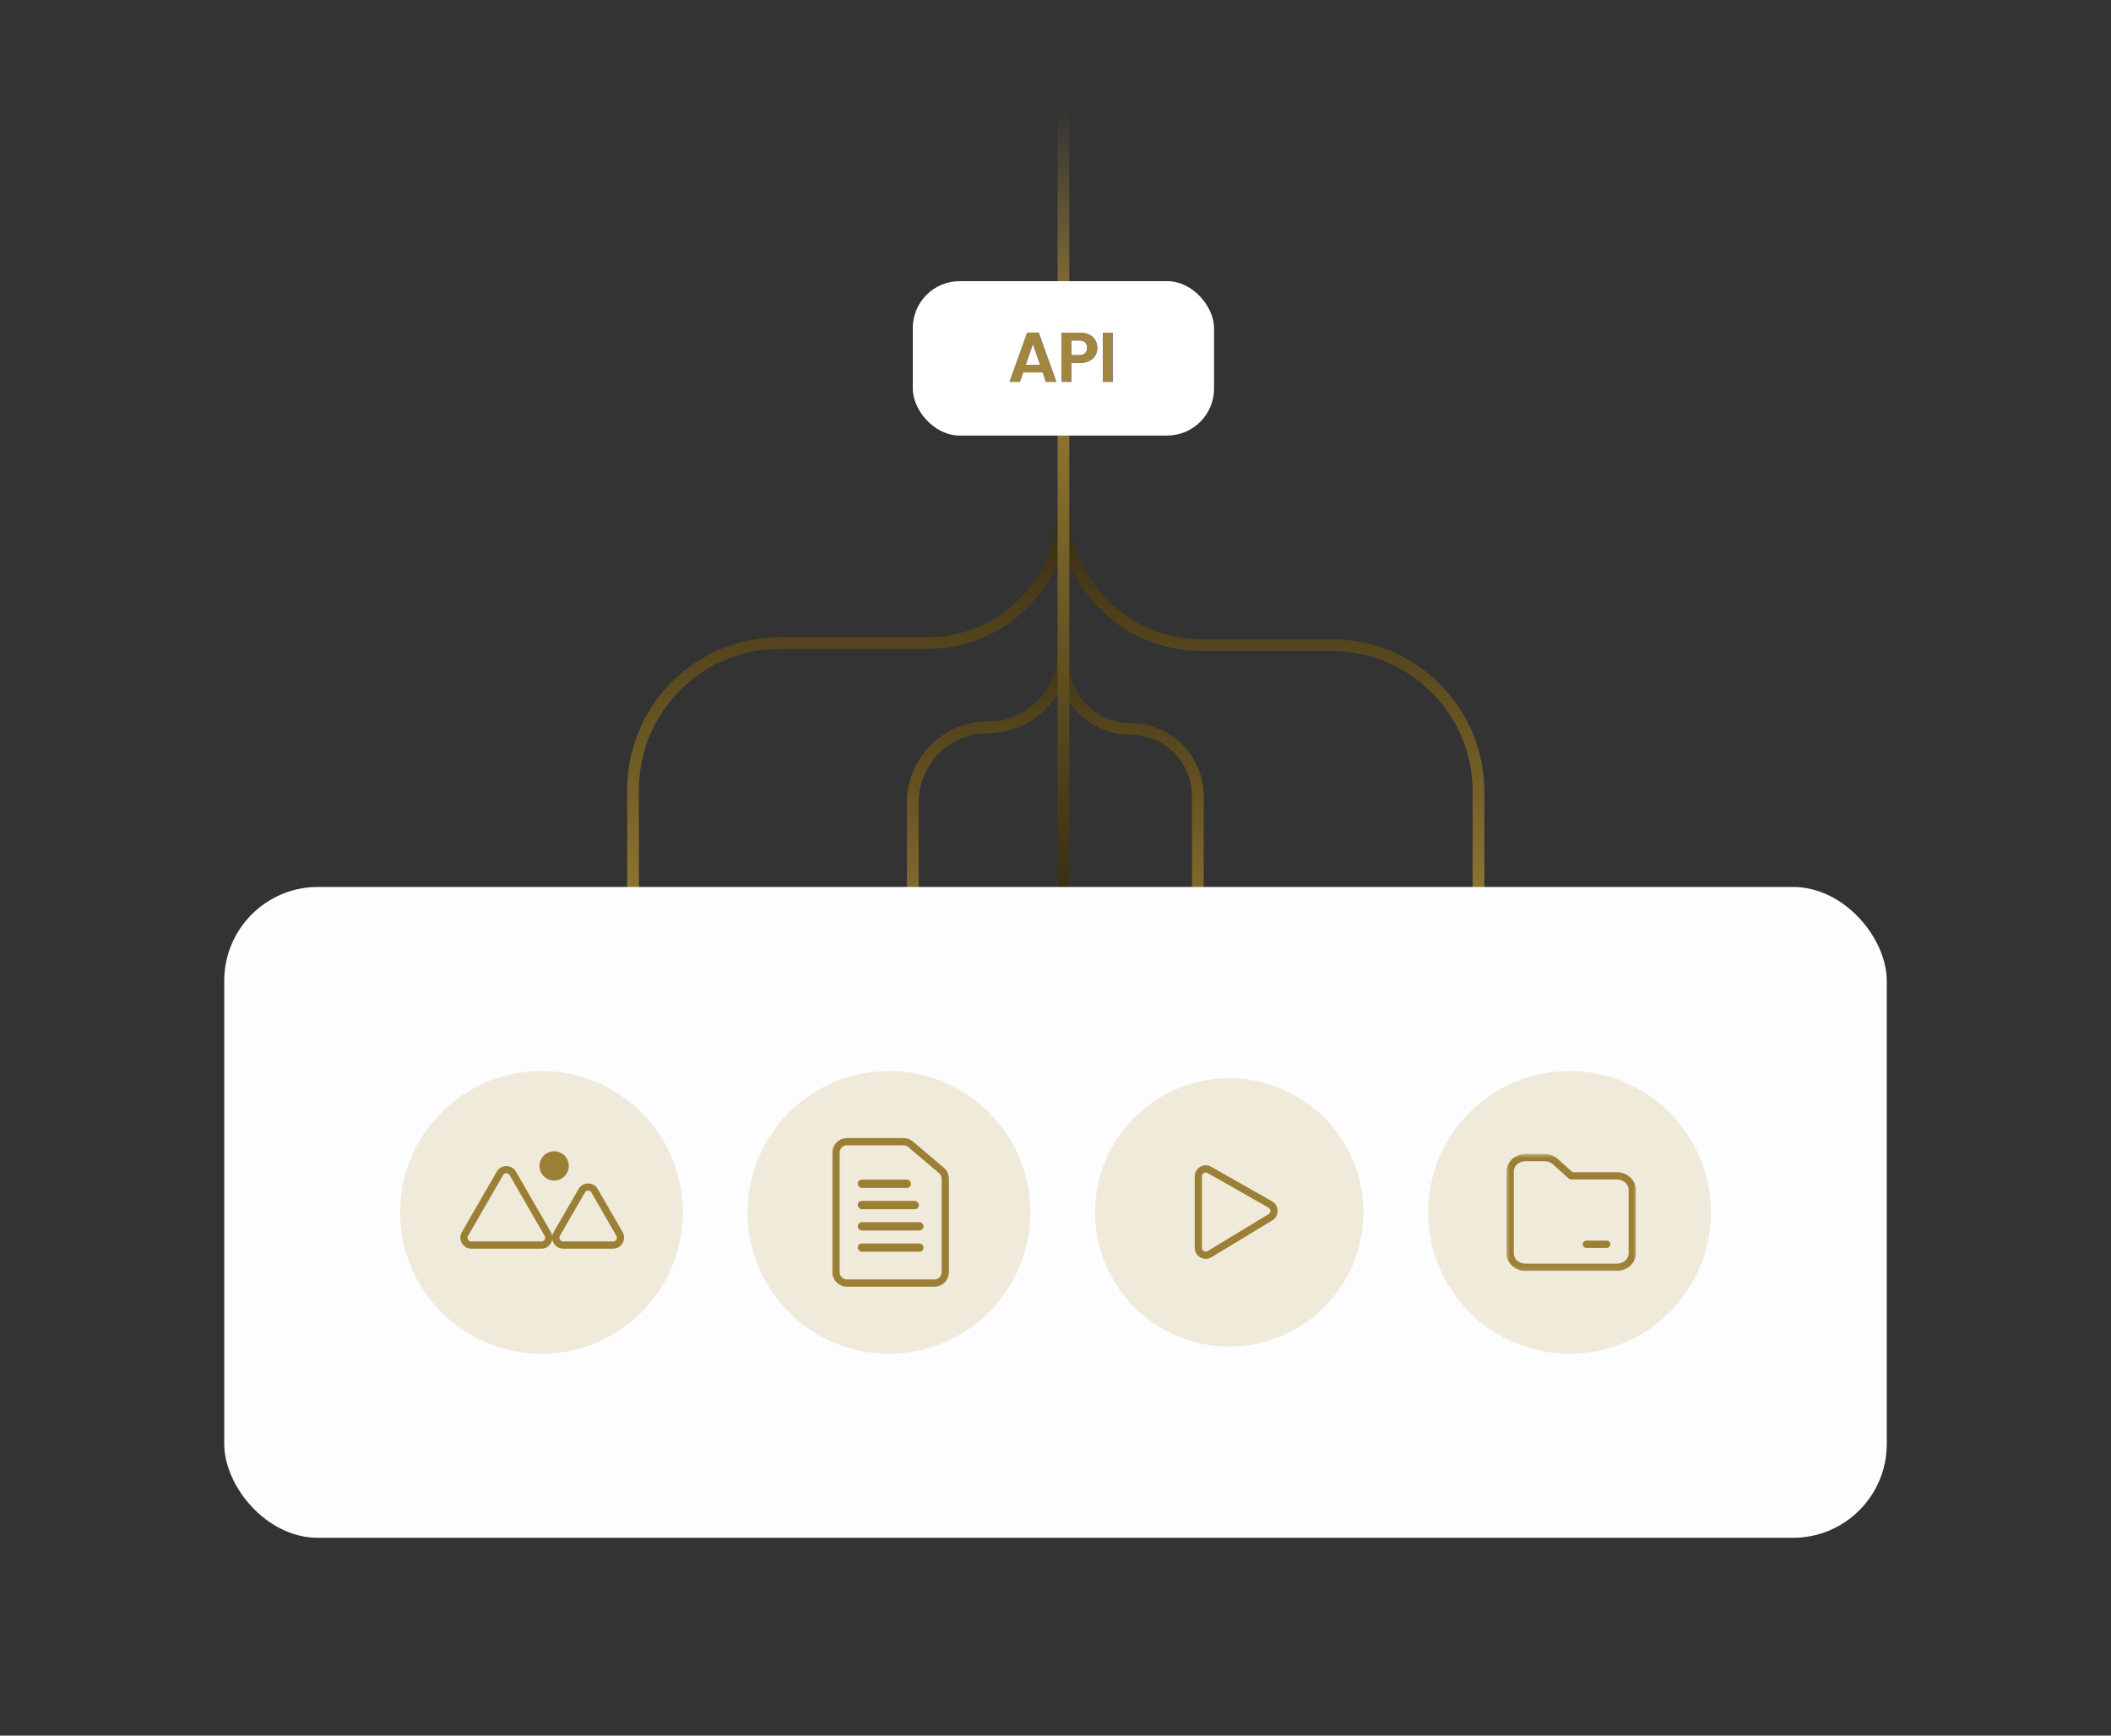
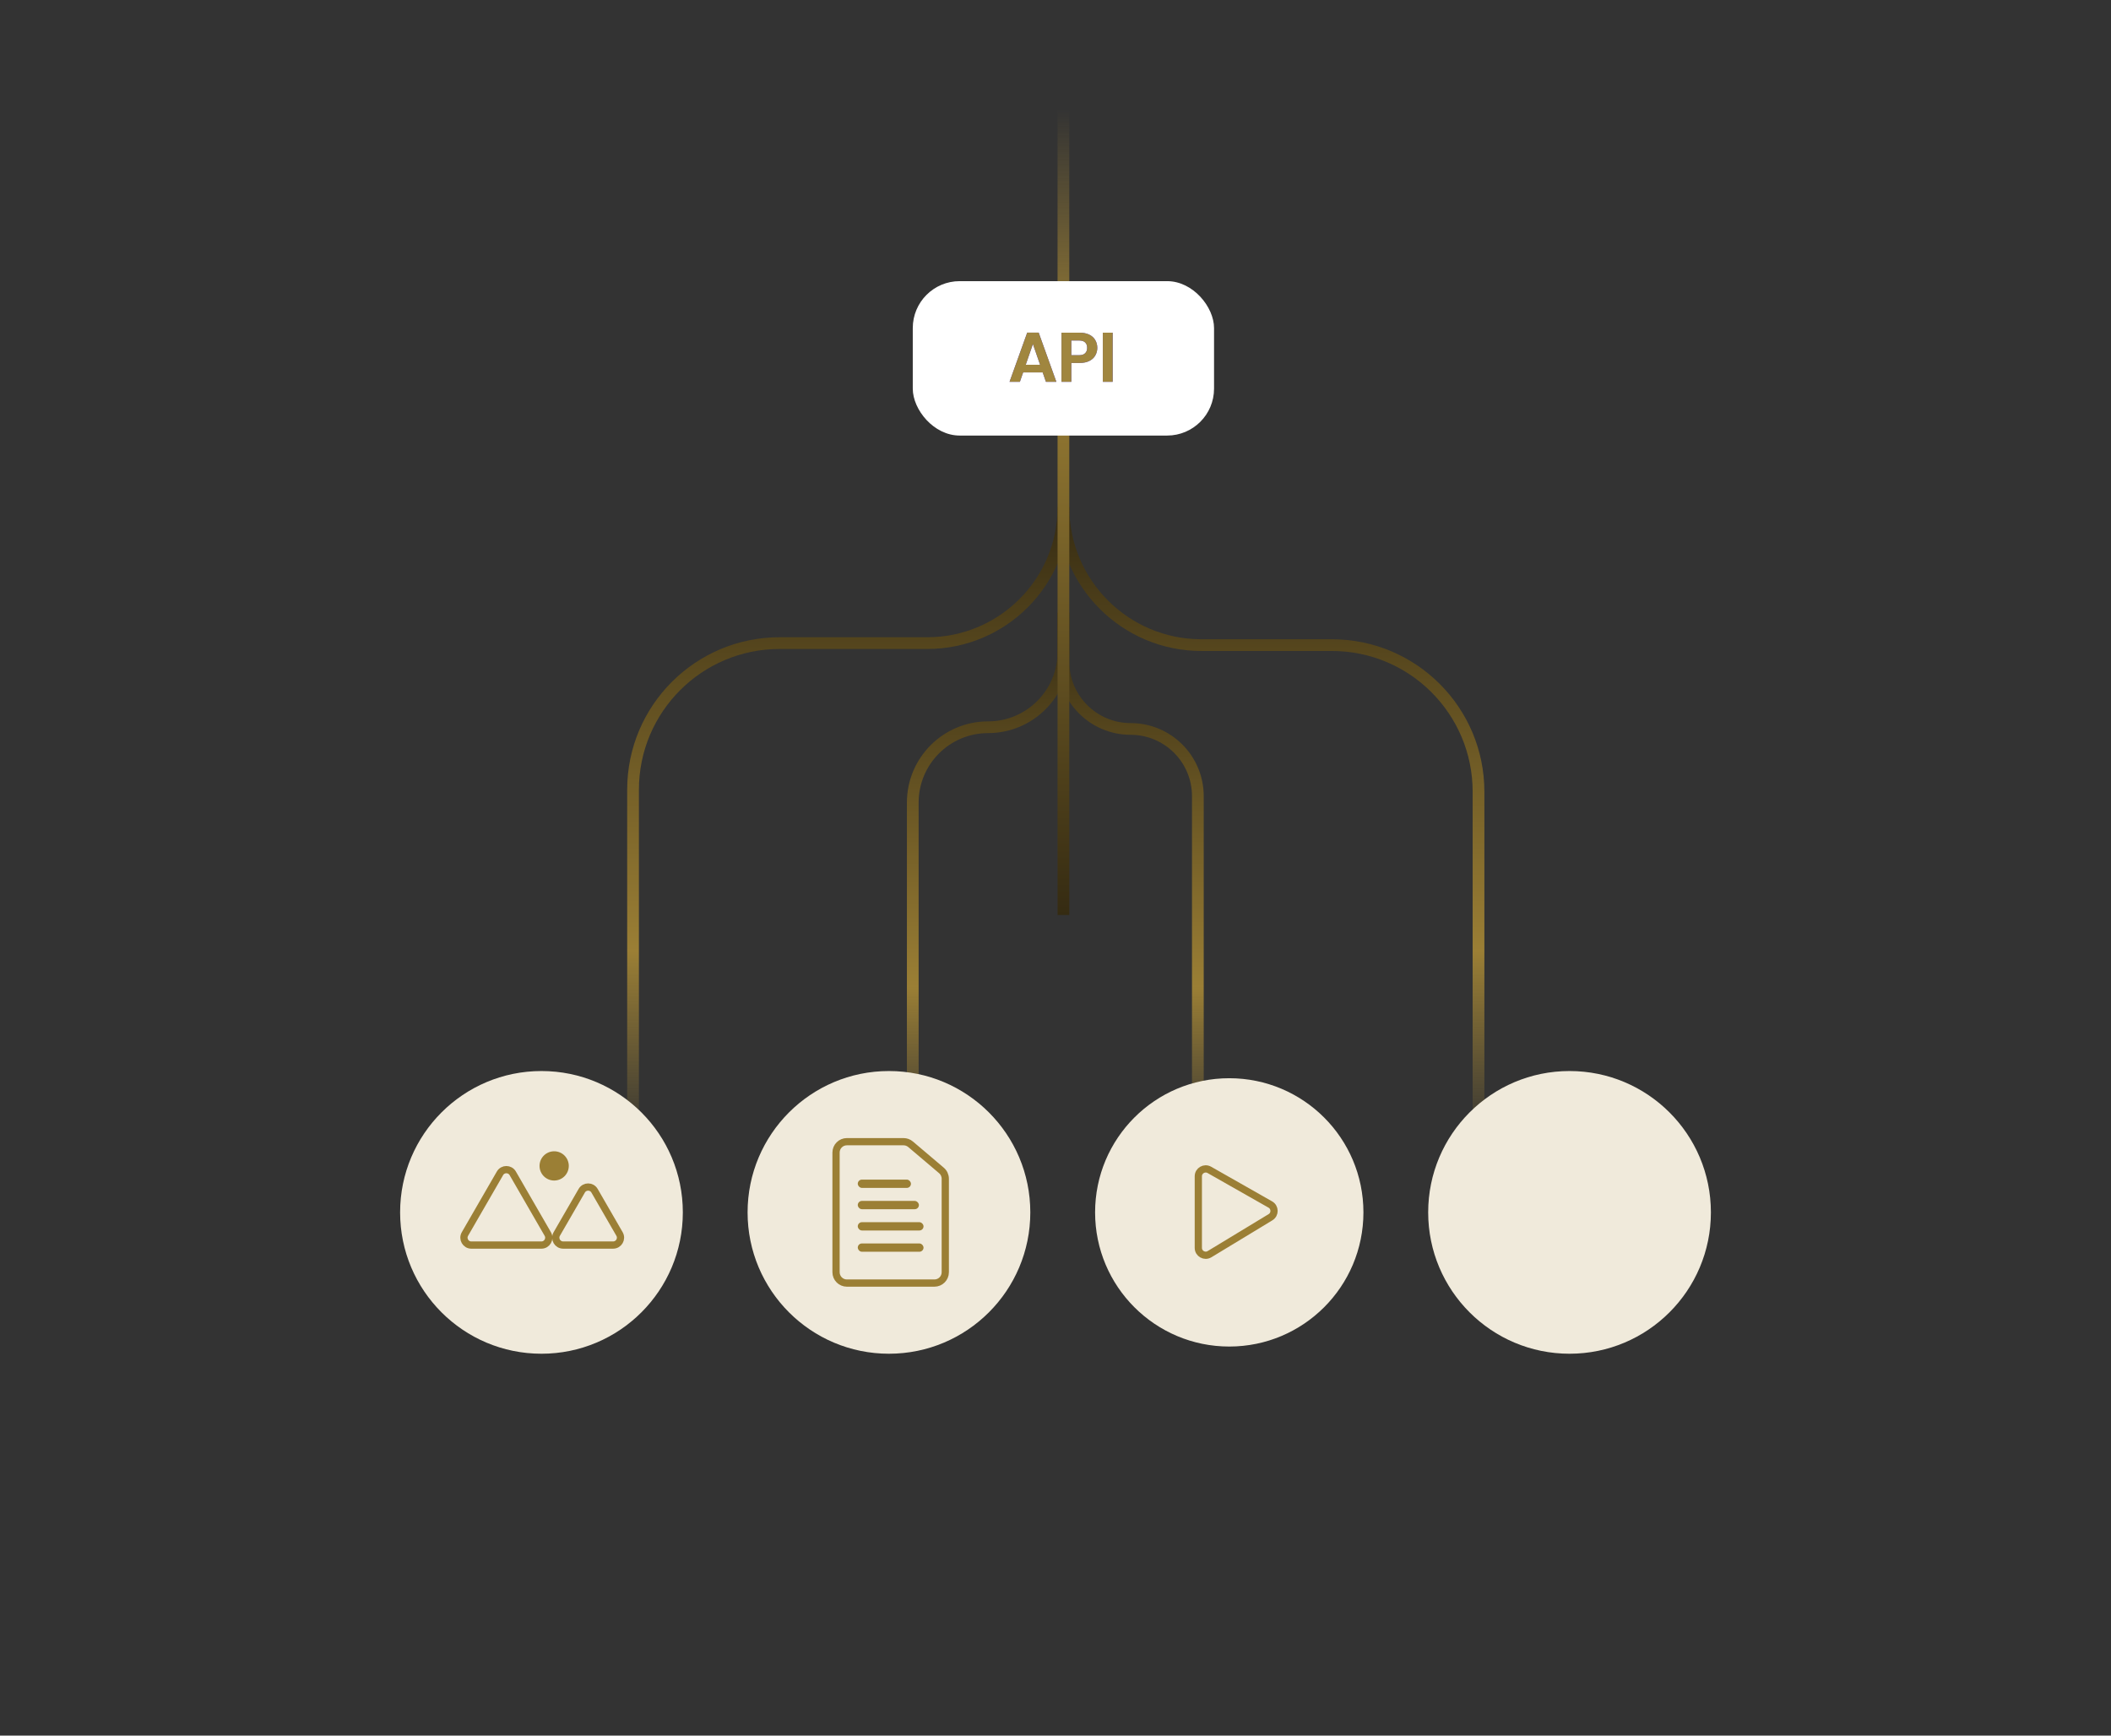
<svg xmlns="http://www.w3.org/2000/svg" width="360" height="296" viewBox="0 0 360 296" fill="none">
  <rect x="0" y="0" width="360" height="296" fill="#333333" stroke="none" />
  <path d="M181.351 86.472C181.351 99.288 170.958 109.677 158.142 109.677C149.49 109.677 141.523 109.677 132.96 109.677C119.153 109.677 107.957 120.87 107.957 134.677V200.235" stroke="url(#paint0_linear_10923_2393)" stroke-width="2" />
  <path d="M181.351 104.495L181.351 111.178C181.351 118.273 175.6 124.024 168.506 124.024C161.411 124.024 155.66 129.775 155.66 136.869V200.234" stroke="url(#paint1_linear_10923_2393)" stroke-width="2" />
  <path d="M181.352 86.472C181.352 99.478 191.896 110.022 204.902 110.022H227.139C240.946 110.022 252.139 121.215 252.139 135.022V200.235" stroke="url(#paint2_linear_10923_2393)" stroke-width="2" />
  <path d="M181.352 104.497V112.853C181.352 119.184 186.484 124.316 192.815 124.316C199.145 124.316 204.277 129.448 204.277 135.778V200.236" stroke="url(#paint3_linear_10923_2393)" stroke-width="2" />
  <path d="M181.352 156.052L181.35 12.052" stroke="url(#paint4_linear_10923_2393)" stroke-width="2" />
-   <rect x="38.24" y="151.263" width="283.521" height="111.003" rx="16" fill="#FDFDFF" />
  <rect x="155.66" y="47.948" width="51.378" height="26.333" rx="8" fill="white" />
  <path d="M177.816 63.518H174.48L173.928 65.114H172.164L175.176 56.726H177.132L180.144 65.114H178.368L177.816 63.518ZM177.372 62.21L176.148 58.67L174.924 62.21H177.372ZM187.127 59.33C187.127 59.778 187.019 60.198 186.803 60.59C186.595 60.982 186.263 61.298 185.807 61.538C185.359 61.778 184.791 61.898 184.103 61.898H182.699V65.114H181.019V56.738H184.103C184.751 56.738 185.303 56.85 185.759 57.074C186.215 57.298 186.555 57.606 186.779 57.998C187.011 58.39 187.127 58.834 187.127 59.33ZM184.031 60.578C184.487 60.578 184.827 60.466 185.051 60.242C185.283 60.018 185.399 59.714 185.399 59.33C185.399 58.93 185.287 58.622 185.063 58.406C184.839 58.182 184.495 58.07 184.031 58.07H182.699V60.578H184.031ZM189.75 56.738V65.114H188.07V56.738H189.75Z" fill="#5144E0" />
  <path d="M177.816 63.518H174.48L173.928 65.114H172.164L175.176 56.726H177.132L180.144 65.114H178.368L177.816 63.518ZM177.372 62.21L176.148 58.67L174.924 62.21H177.372ZM187.127 59.33C187.127 59.778 187.019 60.198 186.803 60.59C186.595 60.982 186.263 61.298 185.807 61.538C185.359 61.778 184.791 61.898 184.103 61.898H182.699V65.114H181.019V56.738H184.103C184.751 56.738 185.303 56.85 185.759 57.074C186.215 57.298 186.555 57.606 186.779 57.998C187.011 58.39 187.127 58.834 187.127 59.33ZM184.031 60.578C184.487 60.578 184.827 60.466 185.051 60.242C185.283 60.018 185.399 59.714 185.399 59.33C185.399 58.93 185.287 58.622 185.063 58.406C184.839 58.182 184.495 58.07 184.031 58.07H182.699V60.578H184.031ZM189.75 56.738V65.114H188.07V56.738H189.75Z" fill="#A0863F" />
  <circle cx="151.597" cy="206.764" r="24.107" fill="#F0EADB" />
  <path d="M144.424 194.708H154.085C154.523 194.708 154.947 194.863 155.281 195.146L160.551 199.614C160.965 199.966 161.204 200.482 161.204 201.025V216.97C161.204 217.992 160.375 218.82 159.354 218.82H144.424C143.402 218.82 142.574 217.992 142.574 216.97V196.558C142.574 195.536 143.402 194.708 144.424 194.708Z" stroke="#9B7F35" stroke-width="1.234" />
  <rect x="146.281" y="201.175" width="9.067" height="1.415" rx="0.707" fill="#9B7F35" />
  <rect x="146.281" y="204.808" width="10.424" height="1.415" rx="0.707" fill="#9B7F35" />
  <rect x="146.281" y="208.436" width="11.213" height="1.415" rx="0.707" fill="#9B7F35" />
  <rect x="146.281" y="212.063" width="11.213" height="1.415" rx="0.707" fill="#9B7F35" />
  <circle cx="267.662" cy="206.764" r="24.107" fill="#F0EADB" />
  <mask id="mask0_10923_2393" style="mask-type:luminance" maskUnits="userSpaceOnUse" x="256" y="196" width="24" height="21">
    <path d="M256.666 196.629H279.253V216.901H256.666V196.629Z" fill="white" />
  </mask>
  <g mask="url(#mask0_10923_2393)">
-     <path d="M274.005 212.203H270.534M257.535 199.797C257.535 198.485 258.72 197.421 260.182 197.421H263.379C264.082 197.421 264.755 197.671 265.251 198.117L267.946 200.536H275.71C277.172 200.536 278.357 201.6 278.357 202.912V213.754C278.357 215.066 277.172 216.13 275.71 216.13H260.182C258.72 216.13 257.535 215.066 257.535 213.754V199.797Z" stroke="#9B7F35" stroke-width="1.234" stroke-miterlimit="10" stroke-linecap="round" stroke-linejoin="round" />
-   </g>
+     </g>
  <circle cx="92.34" cy="206.764" r="24.107" fill="#F0EADB" />
  <path d="M85.264 200.102C85.747 199.264 86.957 199.264 87.44 200.102L93.416 210.453C93.899 211.291 93.295 212.338 92.328 212.338L80.376 212.338C79.409 212.338 78.805 211.291 79.288 210.453L85.264 200.102Z" stroke="#9B7F35" stroke-width="1.234" />
  <path d="M99.211 203.068C99.695 202.231 100.903 202.231 101.387 203.068L105.649 210.45C106.133 211.288 105.528 212.336 104.561 212.336L96.037 212.336C95.07 212.336 94.465 211.288 94.948 210.45L99.211 203.068Z" stroke="#9B7F35" stroke-width="1.234" />
  <ellipse cx="94.505" cy="198.838" rx="2.494" ry="2.494" fill="#9B7F35" />
  <circle cx="209.632" cy="206.764" r="22.88" fill="#F0EADB" />
  <path d="M204.357 200.605C204.357 199.642 205.397 199.037 206.234 199.513L216.635 205.423C217.469 205.897 217.485 207.093 216.665 207.59L206.265 213.893C205.427 214.4 204.357 213.798 204.357 212.818V200.605Z" stroke="#9B7F35" stroke-width="1.234" />
  <defs>
    <linearGradient id="paint0_linear_10923_2393" x1="144.654" y1="200.235" x2="144.654" y2="86.472" gradientUnits="userSpaceOnUse">
      <stop offset="0.045" stop-color="#9B7F35" stop-opacity="0" />
      <stop offset="0.334" stop-color="#9B7F35" />
      <stop offset="1" stop-color="#352B12" />
    </linearGradient>
    <linearGradient id="paint1_linear_10923_2393" x1="168.506" y1="200.234" x2="168.506" y2="104.495" gradientUnits="userSpaceOnUse">
      <stop offset="0.045" stop-color="#9B7F35" stop-opacity="0" />
      <stop offset="0.334" stop-color="#9B7F35" />
      <stop offset="1" stop-color="#352B12" />
    </linearGradient>
    <linearGradient id="paint2_linear_10923_2393" x1="216.745" y1="200.235" x2="216.745" y2="86.472" gradientUnits="userSpaceOnUse">
      <stop offset="0.045" stop-color="#9B7F35" stop-opacity="0" />
      <stop offset="0.334" stop-color="#9B7F35" />
      <stop offset="1" stop-color="#352B12" />
    </linearGradient>
    <linearGradient id="paint3_linear_10923_2393" x1="192.815" y1="200.236" x2="192.815" y2="104.497" gradientUnits="userSpaceOnUse">
      <stop offset="0.045" stop-color="#9B7F35" stop-opacity="0" />
      <stop offset="0.334" stop-color="#9B7F35" />
      <stop offset="1" stop-color="#352B12" />
    </linearGradient>
    <linearGradient id="paint4_linear_10923_2393" x1="181.351" y1="12.052" x2="181.351" y2="156.052" gradientUnits="userSpaceOnUse">
      <stop offset="0.045" stop-color="#9B7F35" stop-opacity="0" />
      <stop offset="0.334" stop-color="#9B7F35" />
      <stop offset="1" stop-color="#352B12" />
    </linearGradient>
  </defs>
</svg>